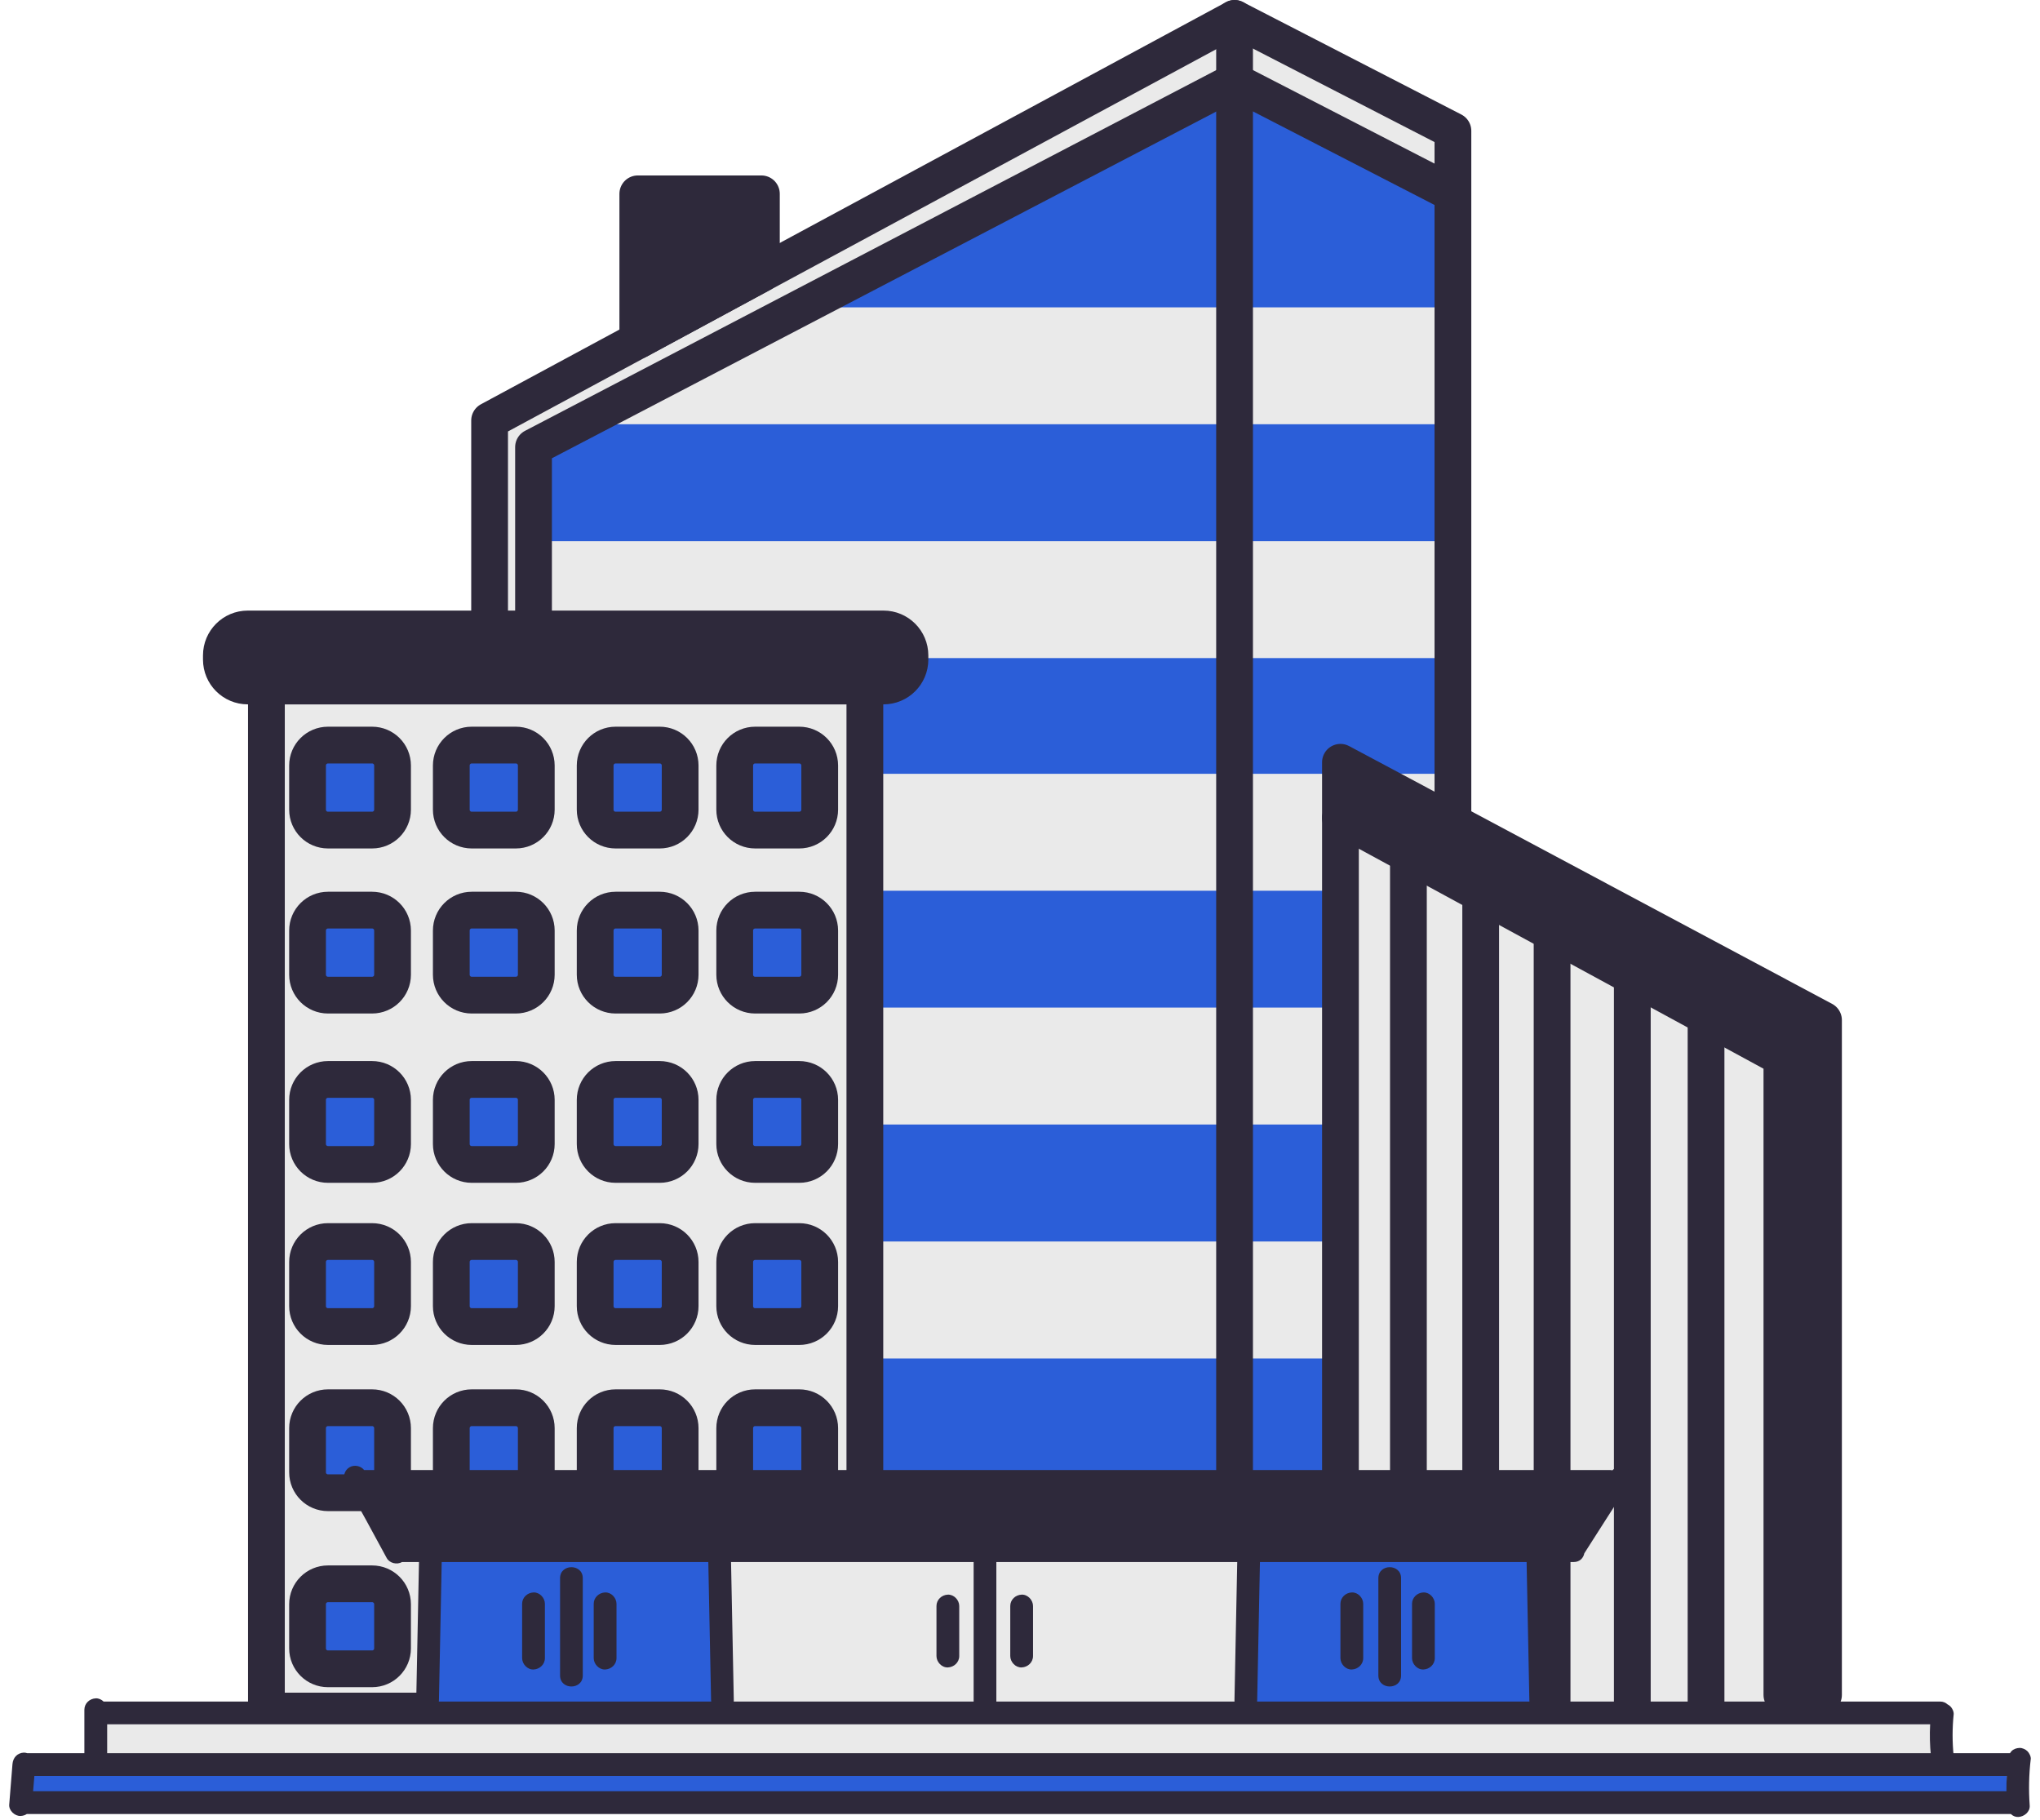
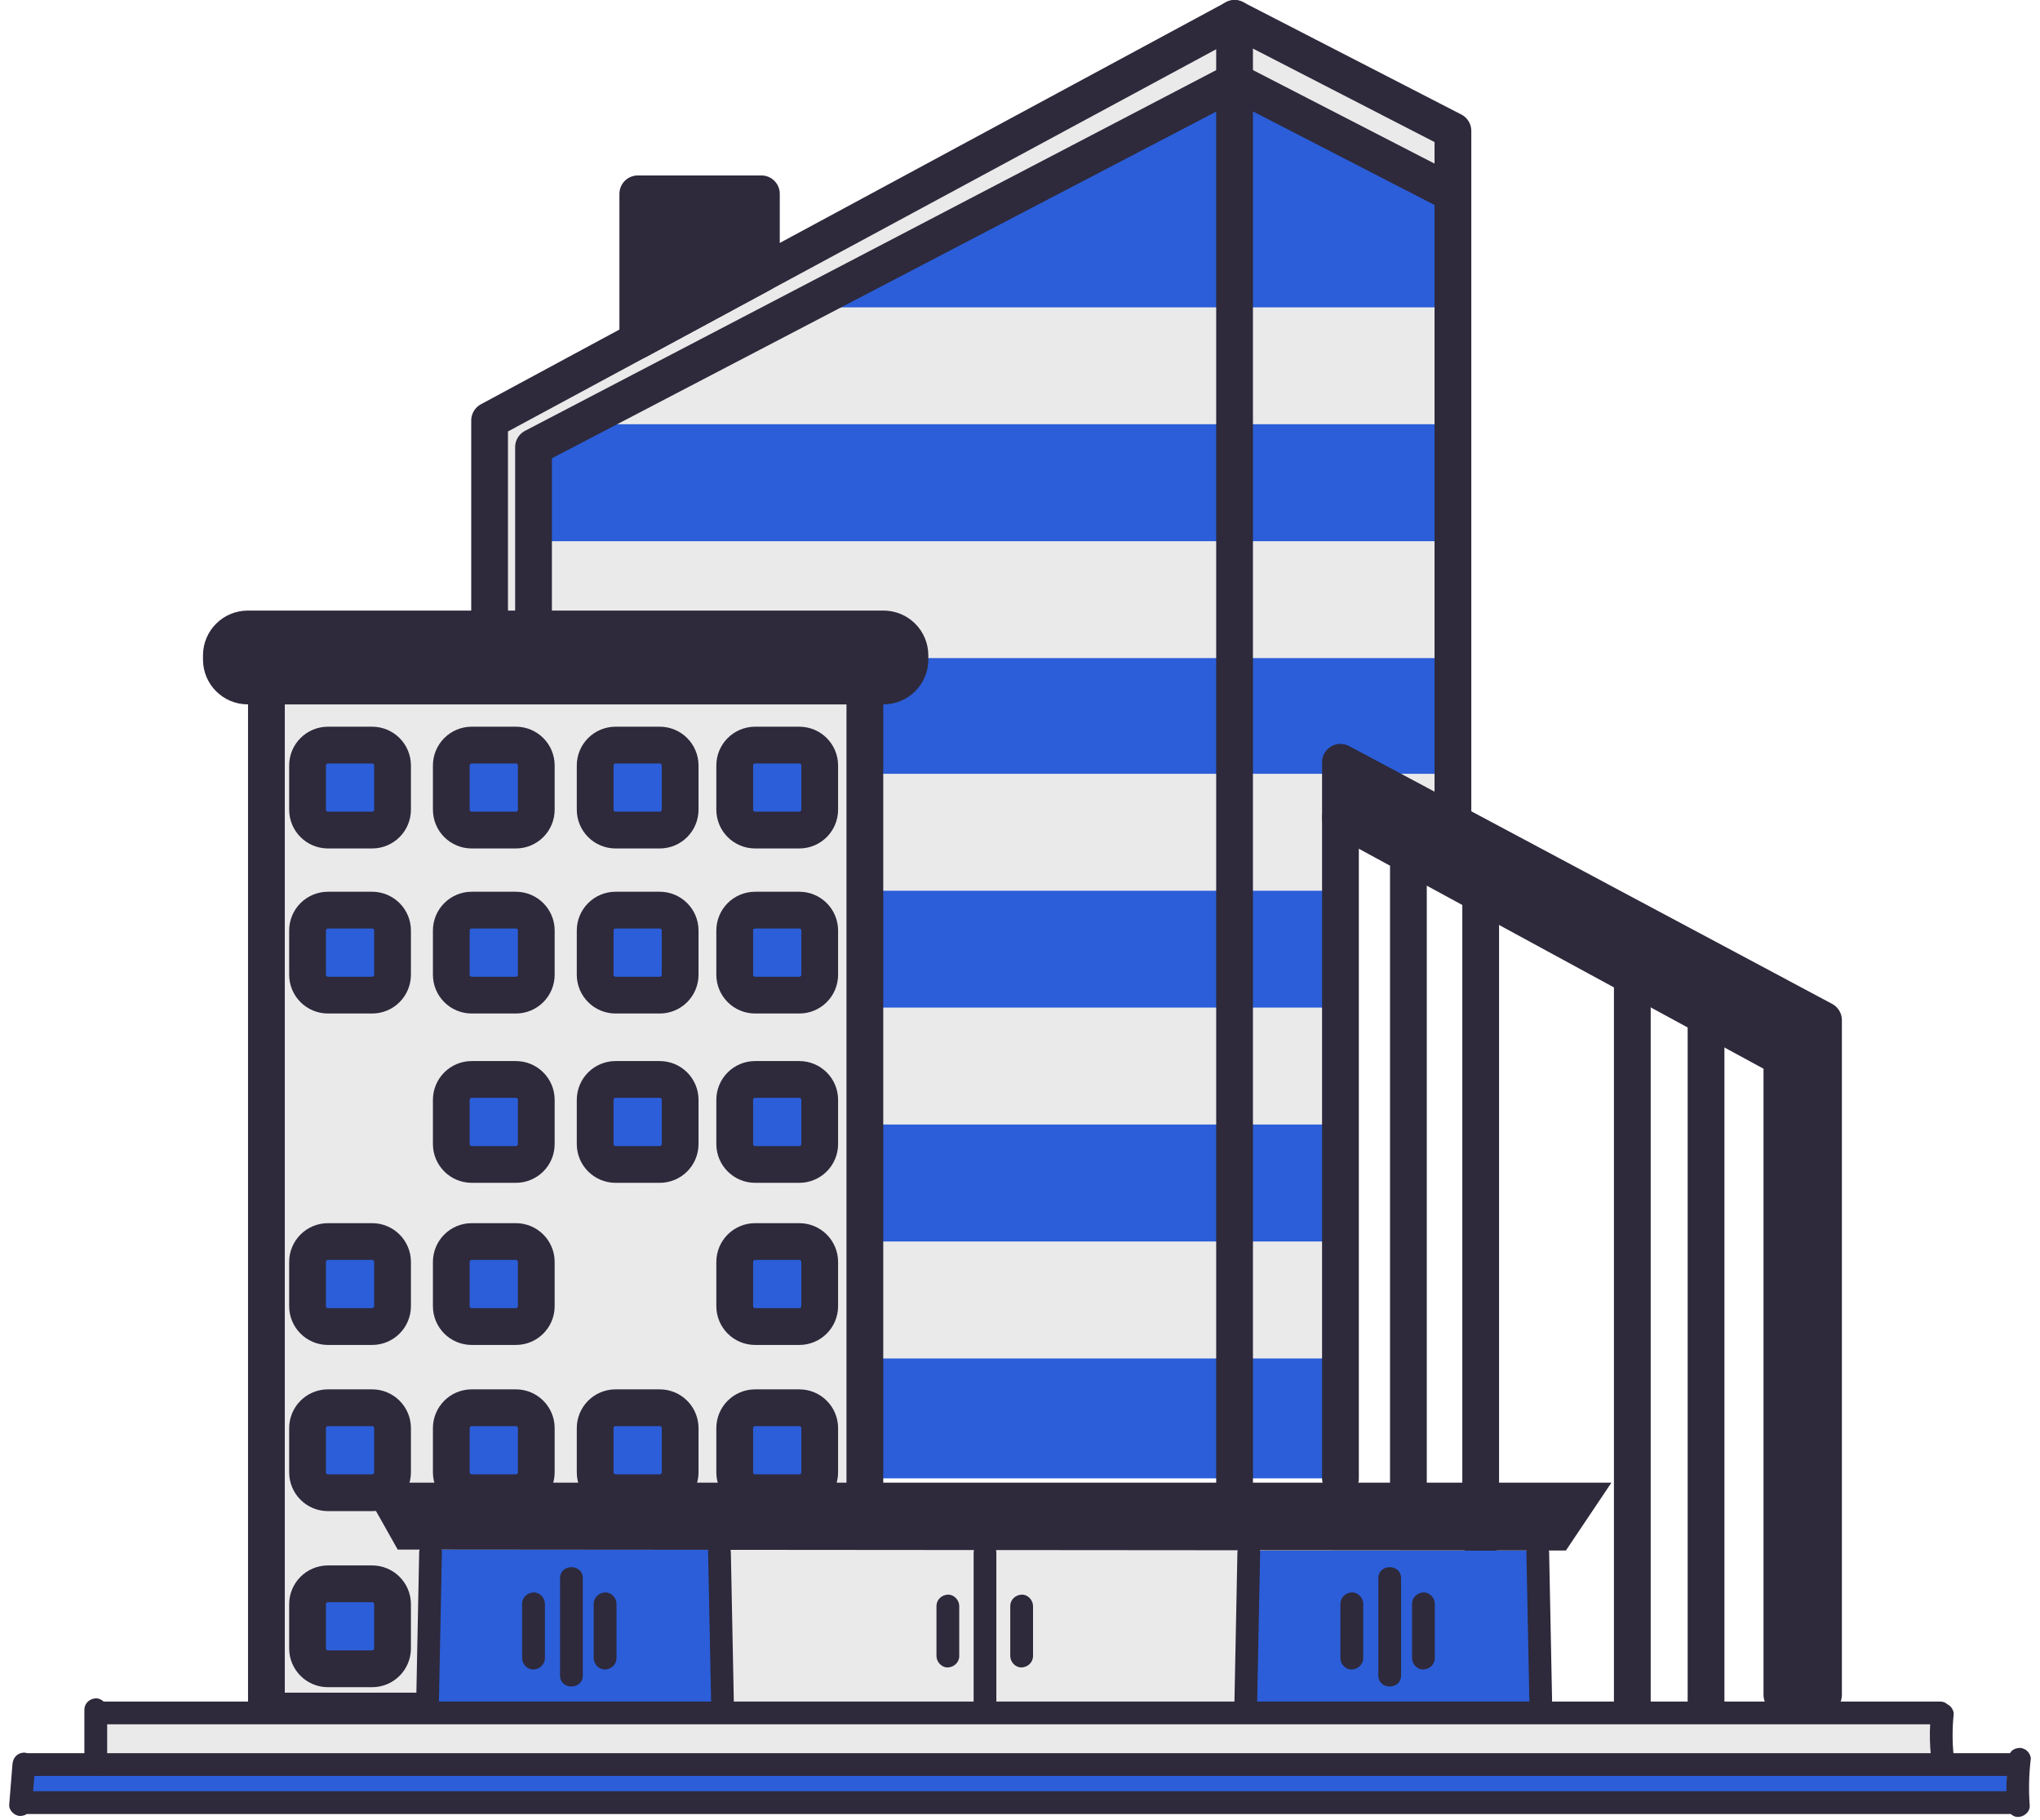
<svg xmlns="http://www.w3.org/2000/svg" width="111" height="99" viewBox="0 0 111 99" fill="none">
  <path d="M79.055 10.538V44.49L74.209 42.097L72.939 41.467V80.425H47.06V34.289L29.176 34.755L29.105 29.532V29.443L29.03 24.325L29.176 24.25V24.244L31.386 23.079L43.393 16.721L66.616 4.422L66.902 4.565L79.055 10.538Z" fill="#2B5ED8" />
  <path d="M79.055 16.722V23.079H26.636L26.64 22.875L34.703 18.526V16.722H79.055Z" fill="#EAEAEA" />
  <path d="M72.94 67.54H47.06V73.904H72.94V67.54Z" fill="#EAEAEA" />
  <path d="M72.94 54.815H47.06V61.176H72.94V54.815Z" fill="#EAEAEA" />
  <path d="M79.055 29.443V35.801H47.06V34.289L29.176 34.755L29.105 29.532L29.03 34.755L26.36 34.289L26.483 29.443H79.055Z" fill="#EAEAEA" />
  <path d="M72.94 42.097H47.06V48.458H72.94V42.097Z" fill="#EAEAEA" />
  <path d="M79.055 42.097V44.491L74.21 42.097H79.055Z" fill="#EAEAEA" />
  <path d="M79.055 7.119V10.538L67.174 4.058L67.171 4.054L43.338 16.721L31.373 23.079L29.176 24.243V24.25L29.105 29.443V29.532L29.03 34.755L26.36 34.289L26.483 29.443L26.636 23.079L26.64 22.875L34.703 18.526L38.043 16.721L41.428 14.893L67.174 1.003L79.055 7.119Z" fill="#EAEAEA" />
  <path d="M26.64 33.986V29.443V23.079V22.875L34.703 18.526L38.044 16.722L41.429 14.893L67.175 1.003L79.056 7.119V10.538V16.722V23.079V29.443V35.801V42.097V44.491V45.158" stroke="#2E293B" stroke-width="2" stroke-linecap="round" stroke-linejoin="round" />
  <path d="M79.051 10.538L67.174 4.422L29.03 24.325V34.173" stroke="#2E293B" stroke-width="2" stroke-linecap="round" stroke-linejoin="round" />
  <path d="M67.175 1V80.881" stroke="#2E293B" stroke-width="2" stroke-linecap="round" stroke-linejoin="round" />
  <path d="M41.429 10.545V14.893L38.044 16.722L34.704 18.526V10.545H41.429Z" fill="#2E293B" stroke="#2E293B" stroke-width="2" stroke-linecap="round" stroke-linejoin="round" />
-   <path d="M72.919 44.8L72.936 80.425L87.68 80.66L85.205 84.351H83.764V93.375L96.956 93.085V57.546L72.919 44.8Z" fill="#EAEAEA" />
  <path d="M72.936 41.47V44.705L96.956 57.546V92.973L99.22 93.085V55.496L72.936 41.47Z" fill="#2E293B" />
  <path d="M72.936 80.425V41.47L99.22 55.496V92.21" stroke="#2E293B" stroke-width="2" stroke-linecap="round" stroke-linejoin="round" />
  <path d="M96.956 92.21V57.546L72.936 44.491" stroke="#2E293B" stroke-width="2" stroke-linecap="round" stroke-linejoin="round" />
  <path d="M76.634 45.114V82.397" stroke="#2E293B" stroke-width="2" stroke-linecap="round" stroke-linejoin="round" />
  <path d="M80.567 46.561V83.844" stroke="#2E293B" stroke-width="2" stroke-linecap="round" stroke-linejoin="round" />
-   <path d="M84.452 49.711V93.375" stroke="#2E293B" stroke-width="2" stroke-linecap="round" stroke-linejoin="round" />
  <path d="M88.817 51.151V92.973" stroke="#2E293B" stroke-width="2" stroke-linecap="round" stroke-linejoin="round" />
  <path d="M92.829 53.402V92.564" stroke="#2E293B" stroke-width="2" stroke-linecap="round" stroke-linejoin="round" />
  <path d="M47.059 37.319H14.496V93.085H47.059V37.319Z" fill="#EAEAEA" stroke="#2E293B" stroke-width="2" stroke-miterlimit="10" />
  <path d="M48.075 34.217H13.482C12.688 34.217 12.045 34.861 12.045 35.654V35.882C12.045 36.676 12.688 37.319 13.482 37.319H48.075C48.868 37.319 49.512 36.676 49.512 35.882V35.654C49.512 34.861 48.868 34.217 48.075 34.217Z" fill="#2E293B" stroke="#2E293B" stroke-width="2" stroke-miterlimit="10" />
  <path d="M20.248 40.534H17.845C17.231 40.534 16.734 41.031 16.734 41.644V44.048C16.734 44.661 17.231 45.158 17.845 45.158H20.248C20.862 45.158 21.359 44.661 21.359 44.048V41.644C21.359 41.031 20.862 40.534 20.248 40.534Z" fill="#2B5ED8" stroke="#2E293B" stroke-width="2" stroke-miterlimit="10" />
  <path d="M28.07 40.534H25.666C25.053 40.534 24.556 41.031 24.556 41.644V44.048C24.556 44.661 25.053 45.158 25.666 45.158H28.07C28.683 45.158 29.18 44.661 29.18 44.048V41.644C29.18 41.031 28.683 40.534 28.07 40.534Z" fill="#2B5ED8" stroke="#2E293B" stroke-width="2" stroke-miterlimit="10" />
  <path d="M35.898 40.534H33.494C32.881 40.534 32.384 41.031 32.384 41.644V44.048C32.384 44.661 32.881 45.158 33.494 45.158H35.898C36.511 45.158 37.008 44.661 37.008 44.048V41.644C37.008 41.031 36.511 40.534 35.898 40.534Z" fill="#2B5ED8" stroke="#2E293B" stroke-width="2" stroke-miterlimit="10" />
  <path d="M43.492 40.534H41.088C40.474 40.534 39.977 41.031 39.977 41.644V44.048C39.977 44.661 40.474 45.158 41.088 45.158H43.492C44.105 45.158 44.602 44.661 44.602 44.048V41.644C44.602 41.031 44.105 40.534 43.492 40.534Z" fill="#2B5ED8" stroke="#2E293B" stroke-width="2" stroke-miterlimit="10" />
  <path d="M20.248 49.513H17.845C17.231 49.513 16.734 50.01 16.734 50.623V53.027C16.734 53.64 17.231 54.137 17.845 54.137H20.248C20.862 54.137 21.359 53.64 21.359 53.027V50.623C21.359 50.01 20.862 49.513 20.248 49.513Z" fill="#2B5ED8" stroke="#2E293B" stroke-width="2" stroke-miterlimit="10" />
  <path d="M28.07 49.513H25.666C25.053 49.513 24.556 50.01 24.556 50.623V53.027C24.556 53.64 25.053 54.137 25.666 54.137H28.07C28.683 54.137 29.18 53.64 29.18 53.027V50.623C29.18 50.01 28.683 49.513 28.07 49.513Z" fill="#2B5ED8" stroke="#2E293B" stroke-width="2" stroke-miterlimit="10" />
  <path d="M35.898 49.513H33.494C32.881 49.513 32.384 50.01 32.384 50.623V53.027C32.384 53.64 32.881 54.137 33.494 54.137H35.898C36.511 54.137 37.008 53.64 37.008 53.027V50.623C37.008 50.01 36.511 49.513 35.898 49.513Z" fill="#2B5ED8" stroke="#2E293B" stroke-width="2" stroke-miterlimit="10" />
  <path d="M43.492 49.513H41.088C40.474 49.513 39.977 50.01 39.977 50.623V53.027C39.977 53.64 40.474 54.137 41.088 54.137H43.492C44.105 54.137 44.602 53.64 44.602 53.027V50.623C44.602 50.01 44.105 49.513 43.492 49.513Z" fill="#2B5ED8" stroke="#2E293B" stroke-width="2" stroke-miterlimit="10" />
-   <path d="M20.248 58.724H17.845C17.231 58.724 16.734 59.221 16.734 59.834V62.238C16.734 62.851 17.231 63.348 17.845 63.348H20.248C20.862 63.348 21.359 62.851 21.359 62.238V59.834C21.359 59.221 20.862 58.724 20.248 58.724Z" fill="#2B5ED8" stroke="#2E293B" stroke-width="2" stroke-miterlimit="10" />
  <path d="M28.07 58.724H25.666C25.053 58.724 24.556 59.221 24.556 59.834V62.238C24.556 62.851 25.053 63.348 25.666 63.348H28.07C28.683 63.348 29.18 62.851 29.18 62.238V59.834C29.18 59.221 28.683 58.724 28.07 58.724Z" fill="#2B5ED8" stroke="#2E293B" stroke-width="2" stroke-miterlimit="10" />
  <path d="M35.898 58.724H33.494C32.881 58.724 32.384 59.221 32.384 59.834V62.238C32.384 62.851 32.881 63.348 33.494 63.348H35.898C36.511 63.348 37.008 62.851 37.008 62.238V59.834C37.008 59.221 36.511 58.724 35.898 58.724Z" fill="#2B5ED8" stroke="#2E293B" stroke-width="2" stroke-miterlimit="10" />
  <path d="M43.492 58.724H41.088C40.474 58.724 39.977 59.221 39.977 59.834V62.238C39.977 62.851 40.474 63.348 41.088 63.348H43.492C44.105 63.348 44.602 62.851 44.602 62.238V59.834C44.602 59.221 44.105 58.724 43.492 58.724Z" fill="#2B5ED8" stroke="#2E293B" stroke-width="2" stroke-miterlimit="10" />
  <path d="M20.248 67.543H17.845C17.231 67.543 16.734 68.04 16.734 68.653V71.058C16.734 71.671 17.231 72.168 17.845 72.168H20.248C20.862 72.168 21.359 71.671 21.359 71.058V68.653C21.359 68.04 20.862 67.543 20.248 67.543Z" fill="#2B5ED8" stroke="#2E293B" stroke-width="2" stroke-miterlimit="10" />
  <path d="M28.07 67.543H25.666C25.053 67.543 24.556 68.04 24.556 68.653V71.058C24.556 71.671 25.053 72.168 25.666 72.168H28.07C28.683 72.168 29.18 71.671 29.18 71.058V68.653C29.18 68.04 28.683 67.543 28.07 67.543Z" fill="#2B5ED8" stroke="#2E293B" stroke-width="2" stroke-miterlimit="10" />
-   <path d="M35.898 67.543H33.494C32.881 67.543 32.384 68.04 32.384 68.653V71.058C32.384 71.671 32.881 72.168 33.494 72.168H35.898C36.511 72.168 37.008 71.671 37.008 71.058V68.653C37.008 68.04 36.511 67.543 35.898 67.543Z" fill="#2B5ED8" stroke="#2E293B" stroke-width="2" stroke-miterlimit="10" />
  <path d="M43.492 67.543H41.088C40.474 67.543 39.977 68.04 39.977 68.653V71.058C39.977 71.671 40.474 72.168 41.088 72.168H43.492C44.105 72.168 44.602 71.671 44.602 71.058V68.653C44.602 68.04 44.105 67.543 43.492 67.543Z" fill="#2B5ED8" stroke="#2E293B" stroke-width="2" stroke-miterlimit="10" />
  <path d="M20.248 76.584H17.845C17.231 76.584 16.734 77.081 16.734 77.694V80.098C16.734 80.711 17.231 81.208 17.845 81.208H20.248C20.862 81.208 21.359 80.711 21.359 80.098V77.694C21.359 77.081 20.862 76.584 20.248 76.584Z" fill="#2B5ED8" stroke="#2E293B" stroke-width="2" stroke-miterlimit="10" />
  <path d="M28.07 76.584H25.666C25.053 76.584 24.556 77.081 24.556 77.694V80.098C24.556 80.711 25.053 81.208 25.666 81.208H28.07C28.683 81.208 29.18 80.711 29.18 80.098V77.694C29.18 77.081 28.683 76.584 28.07 76.584Z" fill="#2B5ED8" stroke="#2E293B" stroke-width="2" stroke-miterlimit="10" />
  <path d="M35.898 76.584H33.494C32.881 76.584 32.384 77.081 32.384 77.694V80.098C32.384 80.711 32.881 81.208 33.494 81.208H35.898C36.511 81.208 37.008 80.711 37.008 80.098V77.694C37.008 77.081 36.511 76.584 35.898 76.584Z" fill="#2B5ED8" stroke="#2E293B" stroke-width="2" stroke-miterlimit="10" />
  <path d="M43.492 76.584H41.088C40.474 76.584 39.977 77.081 39.977 77.694V80.098C39.977 80.711 40.474 81.208 41.088 81.208H43.492C44.105 81.208 44.602 80.711 44.602 80.098V77.694C44.602 77.081 44.105 76.584 43.492 76.584Z" fill="#2B5ED8" stroke="#2E293B" stroke-width="2" stroke-miterlimit="10" />
  <path d="M20.248 86.163H17.845C17.231 86.163 16.734 86.66 16.734 87.273V89.677C16.734 90.29 17.231 90.787 17.845 90.787H20.248C20.862 90.787 21.359 90.29 21.359 89.677V87.273C21.359 86.66 20.862 86.163 20.248 86.163Z" fill="#2B5ED8" stroke="#2E293B" stroke-width="2" stroke-miterlimit="10" />
  <path d="M39.228 84.3H23.347V93.324H39.228V84.3Z" fill="#2B5ED8" />
  <path d="M83.764 84.351H67.882V93.375H83.764V84.351Z" fill="#2B5ED8" />
  <path d="M67.882 84.246H39.126V93.8H67.882V84.246Z" fill="#EAEAEA" />
  <path d="M19.59 80.66H87.68L85.204 84.351L21.64 84.3L19.59 80.66Z" fill="#2E293B" />
-   <path d="M88.729 80.091C88.552 79.816 88.177 79.689 87.884 79.87C87.826 79.904 87.782 79.948 87.731 79.989C87.683 79.979 87.632 79.972 87.578 79.972H19.812C19.628 79.741 19.277 79.672 19.018 79.822C18.726 79.993 18.634 80.374 18.797 80.667C19.553 82.022 20.302 83.384 21.038 84.753C21.194 85.046 21.596 85.138 21.879 84.978H85.627C85.96 84.978 86.154 84.76 86.205 84.504C86.604 83.881 86.999 83.261 87.397 82.638C87.608 82.308 87.82 81.981 88.031 81.651C88.136 81.487 88.242 81.321 88.347 81.157C88.385 81.096 88.422 81.034 88.466 80.977C88.47 80.973 88.48 80.963 88.501 80.943C88.504 80.943 88.507 80.939 88.511 80.936C88.787 80.766 88.916 80.374 88.732 80.091H88.729ZM86.413 81.886C86.018 82.506 85.62 83.125 85.225 83.742H21.892C21.433 82.894 20.97 82.049 20.503 81.208H86.849L86.417 81.886H86.413Z" fill="#2E293B" />
  <path d="M22.808 84.463C22.754 87.136 22.703 89.813 22.648 92.486C22.631 93.283 23.871 93.283 23.884 92.486C23.939 89.813 23.99 87.136 24.044 84.463C24.061 83.667 22.822 83.667 22.808 84.463Z" fill="#2E293B" />
  <path d="M30.474 85.856V91.151C30.474 91.948 31.71 91.948 31.71 91.151V85.856C31.71 85.059 30.474 85.059 30.474 85.856Z" fill="#2E293B" />
  <path d="M29.029 86.632C28.696 86.646 28.41 86.905 28.41 87.252V90.204C28.41 90.528 28.696 90.838 29.029 90.824C29.363 90.811 29.649 90.552 29.649 90.204V87.252C29.649 86.929 29.366 86.619 29.029 86.632Z" fill="#2E293B" />
  <path d="M32.925 86.632C32.591 86.646 32.305 86.905 32.305 87.252V90.204C32.305 90.528 32.591 90.838 32.925 90.824C33.259 90.811 33.545 90.552 33.545 90.204V87.252C33.545 86.929 33.262 86.619 32.925 86.632Z" fill="#2E293B" />
  <path d="M39.767 84.463C39.821 87.136 39.872 89.813 39.927 92.486C39.944 93.283 38.704 93.283 38.691 92.486C38.636 89.813 38.585 87.136 38.53 84.463C38.513 83.667 39.753 83.667 39.767 84.463Z" fill="#2E293B" />
  <path d="M67.33 84.463C67.276 87.136 67.225 89.813 67.17 92.486C67.153 93.283 68.392 93.283 68.406 92.486C68.461 89.813 68.512 87.136 68.566 84.463C68.583 83.667 67.344 83.667 67.33 84.463Z" fill="#2E293B" />
  <path d="M74.999 85.856V91.151C74.999 91.948 76.235 91.948 76.235 91.151V85.856C76.235 85.059 74.999 85.059 74.999 85.856Z" fill="#2E293B" />
  <path d="M73.555 86.632C73.221 86.646 72.935 86.905 72.935 87.252V90.204C72.935 90.528 73.221 90.838 73.555 90.824C73.889 90.811 74.175 90.552 74.175 90.204V87.252C74.175 86.929 73.892 86.619 73.555 86.632Z" fill="#2E293B" />
  <path d="M77.45 86.632C77.117 86.646 76.831 86.905 76.831 87.252V90.204C76.831 90.528 77.117 90.838 77.45 90.824C77.784 90.811 78.07 90.552 78.07 90.204V87.252C78.07 86.929 77.787 86.619 77.45 86.632Z" fill="#2E293B" />
  <path d="M84.291 84.463C84.346 87.136 84.397 89.813 84.451 92.486C84.469 93.283 83.229 93.283 83.215 92.486C83.161 89.813 83.11 87.136 83.055 84.463C83.038 83.667 84.278 83.667 84.291 84.463Z" fill="#2E293B" />
  <path d="M52.977 84.484V92.728C52.977 93.525 54.213 93.525 54.213 92.728V84.484C54.213 83.687 52.977 83.687 52.977 84.484Z" fill="#2E293B" />
  <path d="M51.574 86.752C51.241 86.765 50.955 87.024 50.955 87.371V90.092C50.955 90.416 51.241 90.726 51.574 90.712C51.908 90.698 52.194 90.44 52.194 90.092V87.371C52.194 87.048 51.908 86.738 51.574 86.752Z" fill="#2E293B" />
  <path d="M55.59 86.752C55.256 86.765 54.97 87.024 54.97 87.371V90.092C54.97 90.416 55.256 90.726 55.59 90.712C55.923 90.698 56.209 90.44 56.209 90.092V87.371C56.209 87.048 55.923 86.738 55.59 86.752Z" fill="#2E293B" />
  <path d="M109.191 95.966H1.302V97.9H109.191V95.966Z" fill="#2B5ED8" />
  <path d="M105.772 92.973H5.214V95.966H105.772V92.973Z" fill="#EAEAEA" />
  <path d="M110.498 95.707C110.515 95.561 110.416 95.37 110.318 95.271C110.212 95.166 110.035 95.084 109.882 95.091C109.722 95.098 109.555 95.152 109.446 95.271C109.415 95.305 109.388 95.343 109.368 95.377H1.482C1.421 95.357 1.36 95.346 1.298 95.346C0.941 95.363 0.709 95.619 0.679 95.966C0.621 96.702 0.559 97.437 0.502 98.173C0.474 98.496 0.805 98.806 1.121 98.792C1.251 98.786 1.366 98.748 1.458 98.687H109.415C109.521 98.789 109.66 98.854 109.82 98.847C110.134 98.833 110.464 98.574 110.44 98.227C110.379 97.389 110.396 96.545 110.495 95.711L110.498 95.707ZM1.802 97.447C1.826 97.168 1.847 96.892 1.87 96.613H109.19C109.177 96.892 109.173 97.168 109.173 97.447H1.799H1.802Z" fill="#2E293B" />
  <path d="M106.303 93.266C106.317 93.116 106.225 92.929 106.123 92.83C106.078 92.786 106.02 92.748 105.963 92.718C105.864 92.626 105.731 92.568 105.561 92.568H5.637C5.524 92.459 5.374 92.387 5.211 92.394C4.877 92.408 4.591 92.666 4.591 93.014V95.704C4.591 96.027 4.877 96.337 5.211 96.324C5.545 96.31 5.831 96.051 5.831 95.704V93.804H105.023C104.992 94.379 105.006 94.958 105.067 95.534C105.084 95.701 105.125 95.847 105.247 95.969C105.353 96.075 105.53 96.157 105.683 96.15C105.99 96.136 106.337 95.878 106.303 95.53C106.225 94.778 106.225 94.018 106.303 93.262V93.266Z" fill="#2E293B" />
</svg>